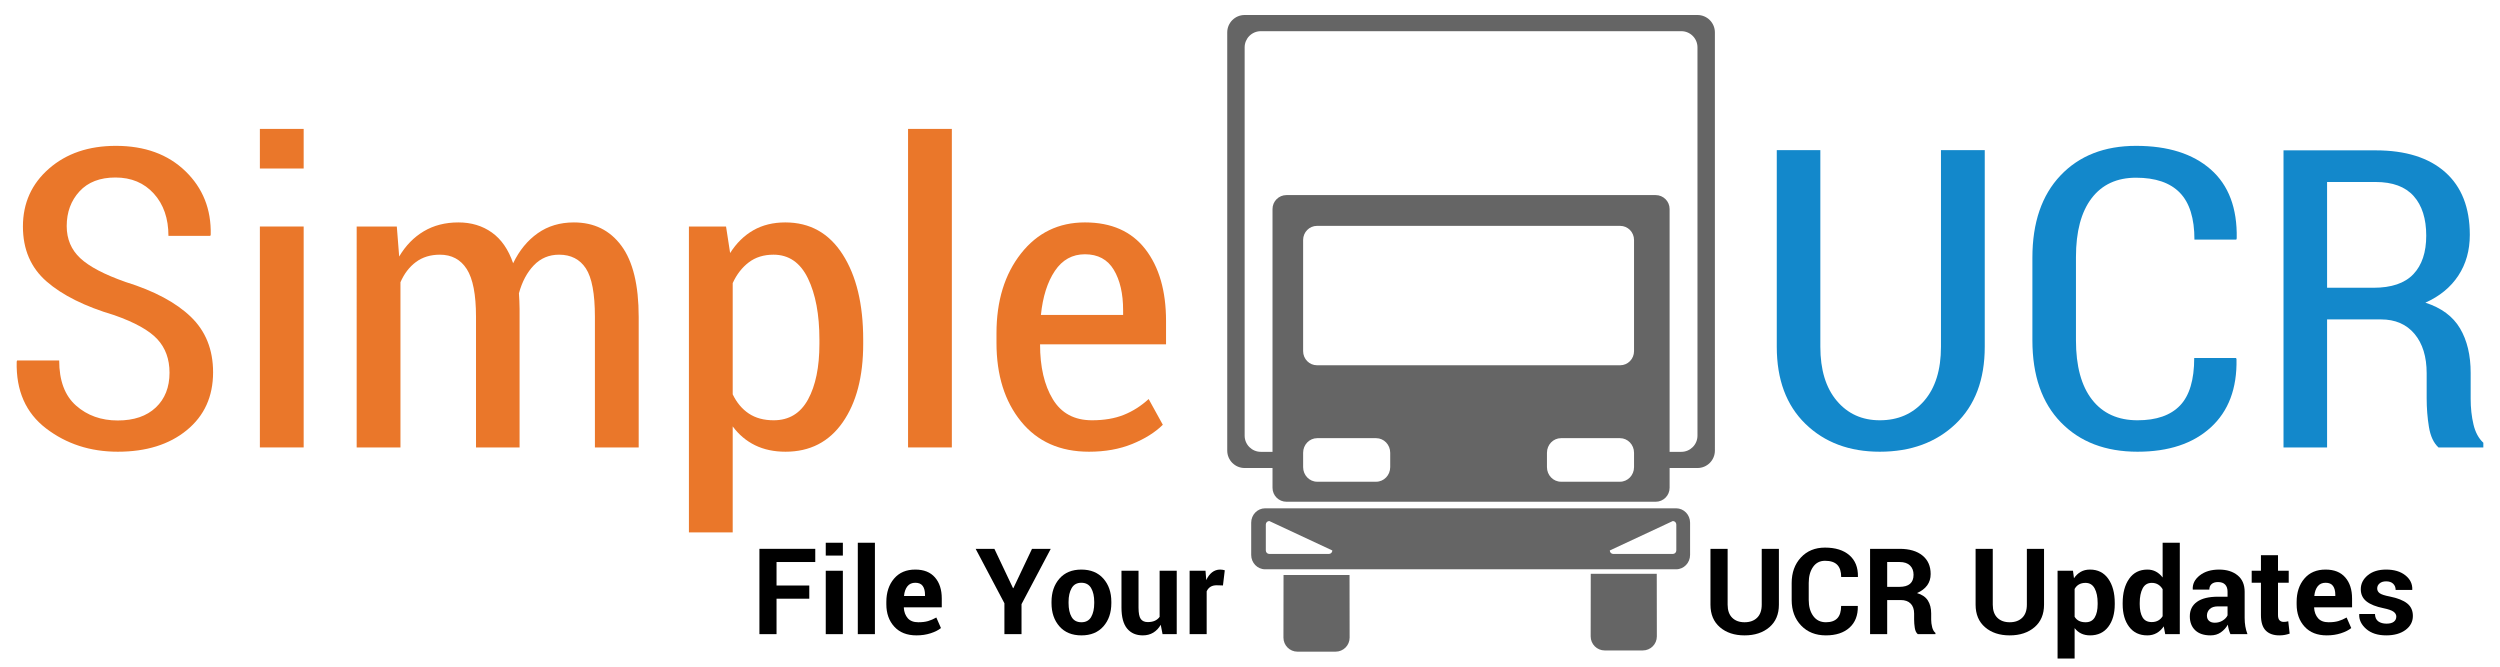
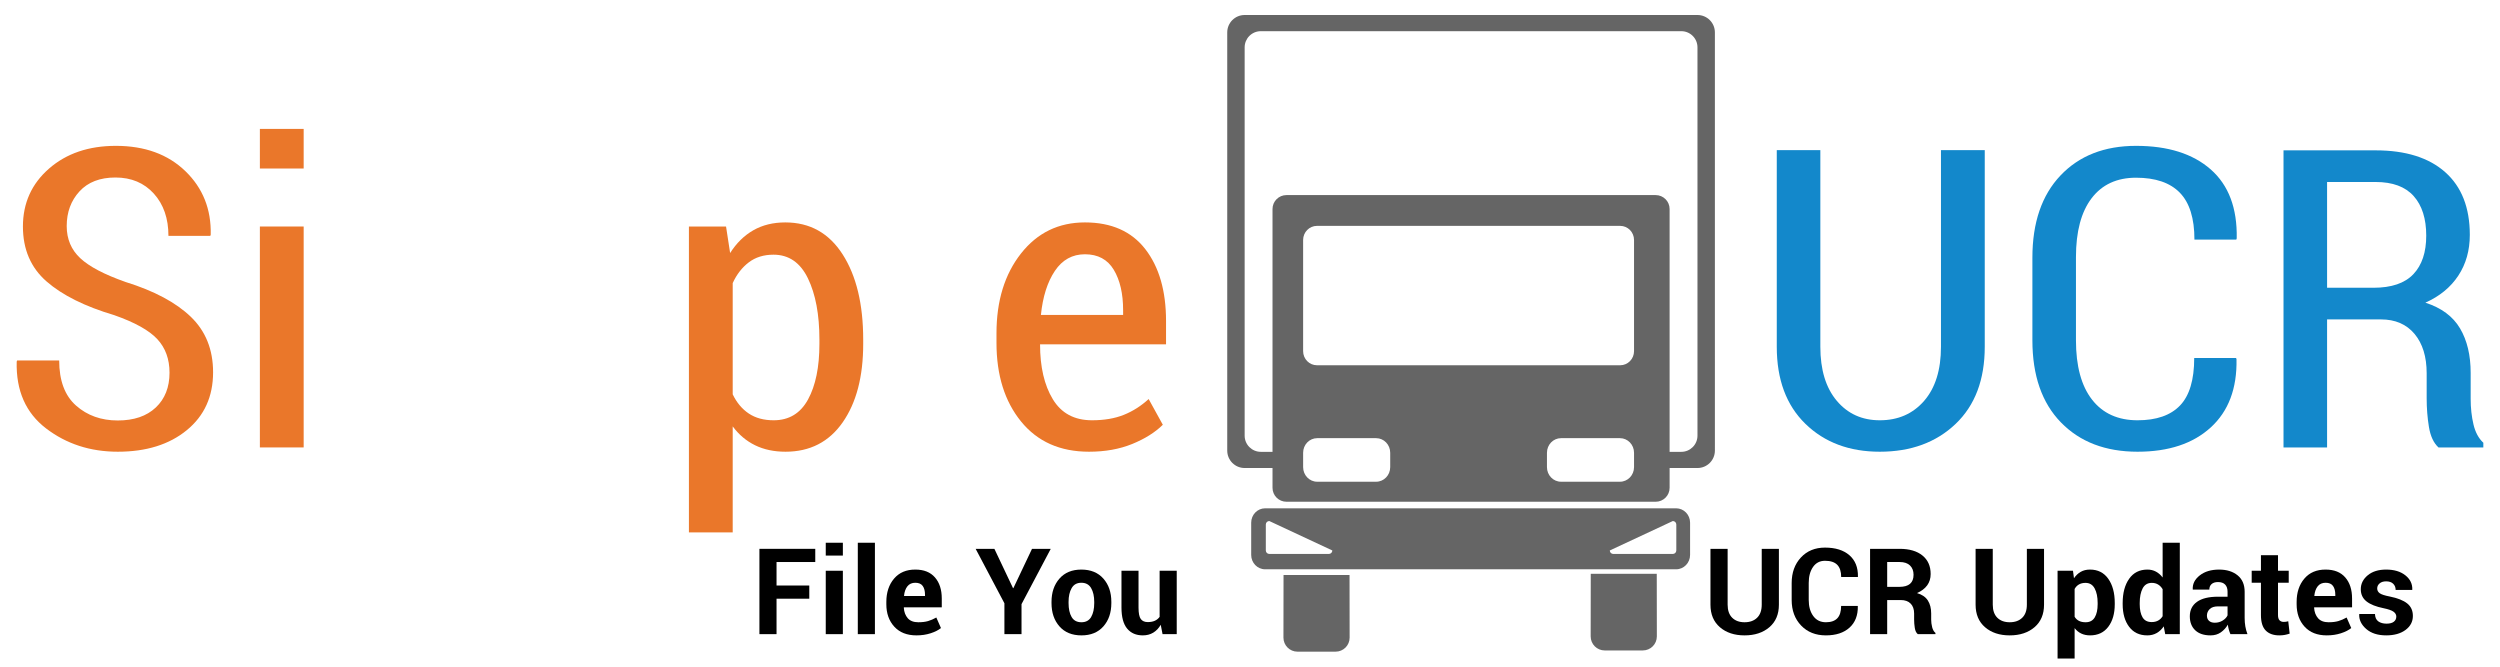
<svg xmlns="http://www.w3.org/2000/svg" version="1.1" id="Layer_1" x="0px" y="0px" width="1500px" height="400px" viewBox="0 0 1500 400" enable-background="new 0 0 1500 400" xml:space="preserve">
  <g>
    <g>
      <path fill="#EA772A" d="M101.711,223.621c0-8.167-2.446-14.886-7.34-20.153s-13.522-10.066-25.884-14.395    c-17.601-5.226-31.123-11.964-40.565-20.214c-9.445-8.249-14.166-19.234-14.166-32.955c0-14.047,5.216-25.625,15.647-34.732    c10.431-9.106,23.802-13.66,40.114-13.66c17.34,0,31.249,5.064,41.724,15.191c10.473,10.127,15.538,22.829,15.195,38.1    l-0.258,0.735h-25.111c0-10.453-2.92-18.906-8.757-25.359c-5.839-6.451-13.521-9.678-23.051-9.678    c-9.272,0-16.463,2.777-21.57,8.331c-5.109,5.555-7.663,12.496-7.663,20.827c0,7.76,2.705,14.171,8.113,19.235    c5.409,5.064,14.508,9.842,27.301,14.333c17.083,5.31,30.089,12.25,39.02,20.827c8.928,8.577,13.393,19.686,13.393,33.324    c0,14.537-5.26,26.114-15.775,34.73c-10.518,8.617-24.319,12.925-41.402,12.925c-16.483,0-30.822-4.655-43.012-13.967    c-12.192-9.31-18.073-22.663-17.643-40.062l0.258-0.734h25.24c0,12.09,3.369,21.115,10.11,27.076    c6.738,5.962,15.086,8.942,25.047,8.942c9.701,0,17.298-2.592,22.794-7.779C98.963,239.323,101.711,232.36,101.711,223.621z" />
      <path fill="#EA772A" d="M182.198,101.11h-26.271V77.344h26.271V101.11z M182.198,268.459h-26.271V135.904h26.271V268.459z" />
-       <path fill="#EA772A" d="M238.087,135.904l1.417,18.008c3.863-6.533,8.777-11.578,14.745-15.13    c5.966-3.553,12.897-5.329,20.797-5.329c7.727,0,14.423,2.022,20.089,6.064c5.667,4.043,9.917,10.19,12.749,18.438    c3.69-7.676,8.606-13.68,14.745-18.009c6.137-4.328,13.371-6.493,21.699-6.493c12.105,0,21.612,4.676,28.524,14.027    c6.91,9.352,10.367,23.583,10.367,42.695v78.284h-26.271v-78.406c0-13.802-1.803-23.461-5.408-28.973    c-3.606-5.513-8.973-8.27-16.098-8.27c-6.01,0-11.055,2.125-15.131,6.371c-4.079,4.248-7.063,9.842-8.95,16.784    c0.084,1.47,0.171,3.001,0.257,4.594c0.084,1.593,0.129,3.207,0.129,4.839v83.062h-26.142v-78.406    c0-13.312-1.847-22.848-5.538-28.606c-3.692-5.757-9.059-8.637-16.097-8.637c-5.666,0-10.475,1.47-14.423,4.41    c-3.949,2.94-7.04,6.984-9.271,12.129v99.11h-26.271V135.904H238.087z" />
      <path fill="#EA772A" d="M517.921,206.347c0,19.602-4.101,35.282-12.299,47.044c-8.199,11.761-19.638,17.642-34.319,17.642    c-6.869,0-12.942-1.286-18.222-3.859s-9.767-6.35-13.457-11.332v63.583h-26.271v-183.52h22.278l2.447,15.926    c3.777-5.961,8.413-10.515,13.908-13.66c5.493-3.144,11.89-4.717,19.188-4.717c14.765,0,26.249,6.412,34.448,19.234    c8.198,12.823,12.299,29.853,12.299,51.087V206.347z M491.65,203.774c0-15.027-2.297-27.278-6.889-36.754    c-4.594-9.473-11.484-14.21-20.669-14.21c-5.839,0-10.775,1.531-14.81,4.594c-4.036,3.063-7.255,7.209-9.658,12.435v66.769    c2.402,4.982,5.622,8.82,9.658,11.515c4.035,2.695,9.014,4.043,14.938,4.043c9.186,0,16.053-4.164,20.605-12.496    c4.549-8.33,6.825-19.437,6.825-33.322V203.774z" />
-       <path fill="#EA772A" d="M571.106,268.459h-26.271V77.344h26.271V268.459z" />
      <path fill="#EA772A" d="M653.396,271.032c-17.343,0-30.929-6.044-40.758-18.131c-9.832-12.087-14.746-27.81-14.746-47.167v-5.758    c0-19.438,4.894-35.385,14.681-47.841c9.787-12.454,22.578-18.683,38.375-18.683c15.881,0,27.965,5.35,36.251,16.049    c8.284,10.7,12.427,25.073,12.427,43.124v13.966h-75.593c0,13.56,2.554,24.543,7.663,32.955    c5.106,8.413,12.941,12.618,23.501,12.618c7.296,0,13.65-1.08,19.06-3.246c5.408-2.162,10.386-5.329,14.938-9.495l8.5,15.437    c-4.636,4.576-10.753,8.412-18.351,11.517C671.746,269.479,663.095,271.032,653.396,271.032z M650.948,152.565    c-7.556,0-13.566,3.328-18.029,9.985c-4.465,6.657-7.256,15.457-8.371,26.4h49.322v-2.818c0-9.963-1.868-18.049-5.602-24.257    C664.534,155.67,658.759,152.565,650.948,152.565z" />
    </g>
    <g>
      <path fill="#1388CB" d="M1190.85,90.084v117.977c0,19.766-5.84,35.202-17.514,46.31c-11.676,11.107-26.829,16.661-45.459,16.661    c-18.285,0-33.16-5.575-44.62-16.723c-11.462-11.149-17.192-26.564-17.192-46.248V90.084h26.142v117.977    c0,13.804,3.284,24.605,9.853,32.405c6.567,7.801,15.172,11.698,25.818,11.698c10.989,0,19.852-3.878,26.594-11.639    c6.738-7.757,10.108-18.579,10.108-32.465V90.084H1190.85z" />
      <path fill="#1388CB" d="M1341.648,214.8l0.258,0.735c0.342,17.561-4.81,31.2-15.453,40.919    c-10.646,9.72-25.285,14.578-43.913,14.578c-19.233,0-34.556-5.858-45.974-17.58c-11.42-11.72-17.128-28.157-17.128-49.311    v-49.495c0-21.071,5.622-37.528,16.869-49.371c11.248-11.843,26.356-17.764,45.331-17.764c19.143,0,34.08,4.717,44.814,14.149    c10.731,9.434,15.924,23.217,15.583,41.348l-0.259,0.735h-25.111c0-12.741-2.92-22.113-8.758-28.117    c-5.839-6.002-14.596-9.004-26.27-9.004c-11.507,0-20.392,4.104-26.657,12.313c-6.268,8.208-9.4,19.99-9.4,35.344v49.862    c0,15.519,3.22,27.402,9.658,35.649c6.438,8.252,15.538,12.374,27.301,12.374c11.332,0,19.831-2.959,25.497-8.88    c5.667-5.922,8.499-15.417,8.499-28.485H1341.648z" />
      <path fill="#1388CB" d="M1396.25,191.646v76.813h-26.143V90.208h55.247c18.027,0,31.956,4.37,41.788,13.108    c9.828,8.74,14.745,21.276,14.745,37.611c0,9.311-2.299,17.458-6.89,24.44c-4.594,6.983-11.185,12.394-19.769,16.232    c9.615,3.104,16.549,8.25,20.798,15.438c4.25,7.187,6.375,16.09,6.375,26.706v15.56c0,5.472,0.558,10.577,1.675,15.313    c1.114,4.738,3.09,8.413,5.923,11.026v2.816h-26.915c-2.919-2.694-4.828-6.799-5.73-12.313c-0.9-5.512-1.352-11.209-1.352-17.089    v-15.069c0-9.963-2.426-17.844-7.276-23.644c-4.85-5.799-11.569-8.699-20.154-8.699H1396.25z M1396.25,172.657h27.816    c10.817,0,18.802-2.715,23.953-8.147c5.15-5.431,7.726-13.128,7.726-23.093c0-10.209-2.511-18.132-7.532-23.767    c-5.022-5.636-12.644-8.453-22.858-8.453h-29.104V172.657z" />
    </g>
    <g>
      <path fill="#656565" d="M770.12,345l-0.054,37.571c0,4.653,3.768,8.429,8.413,8.429h22.881c4.647,0,8.415-3.775,8.415-8.429    L809.72,345H770.12z" />
      <path fill="#656565" d="M954.455,344.268l-0.054,37.568c0,4.655,3.768,8.43,8.413,8.43h22.881c4.647,0,8.415-3.774,8.415-8.43    l-0.055-37.568H954.455z" />
      <path fill="#656565" d="M1018.484,9H746.79c-5.77,0-10.449,4.68-10.449,10.455v250.901c0,5.774,4.679,10.453,10.449,10.453h16.72    v11.875c0,4.618,3.743,8.363,8.36,8.363h221.535c4.616,0,8.359-3.745,8.359-8.363v-11.875h16.72c5.772,0,10.45-4.679,10.45-10.453    V19.455C1028.935,13.68,1024.257,9,1018.484,9z M834.126,280.284c0,4.835-3.777,8.751-8.436,8.751h-35.377    c-4.659,0-8.437-3.916-8.437-8.751v-8.631c0-4.834,3.777-8.753,8.437-8.753h35.377c4.658,0,8.436,3.919,8.436,8.753V280.284z     M980.423,280.284c0,4.835-3.777,8.751-8.436,8.751h-35.378c-4.657,0-8.436-3.916-8.436-8.751v-8.631    c0-4.834,3.778-8.753,8.436-8.753h35.378c4.658,0,8.436,3.919,8.436,8.753V280.284z M980.423,210.692    c0,4.675-3.722,8.465-8.312,8.465H790.187c-4.589,0-8.31-3.79-8.31-8.465v-66.705c0-4.674,3.721-8.464,8.31-8.464h181.925    c4.59,0,8.312,3.79,8.312,8.464V210.692z M1018.484,261.394c0,5.363-4.343,9.709-9.703,9.709h-7.017V125.417    c0-4.62-3.743-8.363-8.359-8.363H771.87c-4.617,0-8.36,3.743-8.36,8.363v145.686h-7.015c-5.359,0-9.705-4.346-9.705-9.709V28.415    c0-5.361,4.346-9.708,9.705-9.708h252.286c5.36,0,9.703,4.347,9.703,9.708V261.394z" />
      <path fill="#656565" d="M1005.686,304.986H759.078c-4.618,0-8.362,3.864-8.362,8.631v19.329c0,4.769,3.744,8.63,8.362,8.63    h246.607c4.619,0,8.364-3.861,8.364-8.63v-19.329C1014.05,308.851,1010.305,304.986,1005.686,304.986z M797.313,332.368H761.58    c-1.154,0-2.09-0.935-2.09-2.09v-15.569c0-1.154,0.936-2.091,2.09-2.091l37.822,17.66    C799.402,331.434,798.467,332.368,797.313,332.368z M1005.784,330.278c0,1.155-0.936,2.09-2.09,2.09h-35.732    c-1.154,0-2.089-0.935-2.089-2.09l37.821-17.66c1.154,0,2.09,0.937,2.09,2.091V330.278z" />
    </g>
  </g>
  <g>
    <path d="M485.574,359.219h-19.652v21.27h-10.266v-51.188h33.504v7.91h-23.238v14.098h19.652V359.219z" />
    <path d="M505.719,333.344h-10.266v-7.699h10.266V333.344z M505.719,380.488h-10.266v-38.039h10.266V380.488z" />
    <path d="M524.949,380.488h-10.266v-54.844h10.266V380.488z" />
    <path d="M549.875,381.227c-5.672,0-10.102-1.74-13.289-5.221c-3.188-3.48-4.781-7.963-4.781-13.447v-1.406   c0-5.695,1.547-10.359,4.641-13.992s7.348-5.438,12.762-5.414c5.109,0,9.029,1.564,11.76,4.693   c2.73,3.129,4.096,7.342,4.096,12.639v5.309h-22.676l-0.105,0.211c0.164,2.602,0.955,4.711,2.373,6.328   c1.418,1.617,3.521,2.426,6.311,2.426c2.297,0,4.248-0.234,5.854-0.703c1.605-0.469,3.264-1.184,4.975-2.145l2.777,6.328   c-1.524,1.242-3.586,2.285-6.188,3.129S552.945,381.227,549.875,381.227z M549.207,349.656c-2.063,0-3.651,0.709-4.764,2.127   c-1.113,1.418-1.788,3.299-2.021,5.643l0.07,0.176h12.516v-0.773c0-2.227-0.457-3.979-1.371-5.256S551.246,349.656,549.207,349.656   z" />
    <path d="M607.813,352.891h0.211l11.18-23.59h11.25l-17.543,33.188v18h-10.266v-18.527l-17.262-32.66h11.25L607.813,352.891z" />
    <path d="M630.91,361.117c0-5.672,1.582-10.318,4.746-13.939s7.546-5.432,13.148-5.432c5.625,0,10.031,1.805,13.219,5.414   c3.187,3.609,4.781,8.262,4.781,13.957v0.738c0,5.719-1.588,10.377-4.764,13.975c-3.176,3.598-7.564,5.396-13.166,5.396   c-5.625,0-10.025-1.799-13.201-5.396c-3.176-3.598-4.764-8.256-4.764-13.975V361.117z M641.141,361.855   c0,3.469,0.609,6.252,1.828,8.35c1.218,2.098,3.187,3.146,5.906,3.146c2.648,0,4.588-1.055,5.818-3.164s1.846-4.887,1.846-8.332   v-0.738c0-3.375-0.621-6.129-1.863-8.262c-1.243-2.133-3.199-3.199-5.871-3.199c-2.649,0-4.588,1.072-5.818,3.217   s-1.846,4.893-1.846,8.244V361.855z" />
    <path d="M696.441,374.863c-1.172,2.039-2.66,3.609-4.465,4.711c-1.805,1.102-3.902,1.652-6.293,1.652   c-4.008,0-7.143-1.359-9.404-4.078c-2.262-2.719-3.393-6.938-3.393-12.656v-22.043h10.23v22.113c0,3.328,0.451,5.607,1.354,6.838   c0.902,1.23,2.303,1.846,4.201,1.846c1.64,0,3.046-0.264,4.219-0.791c1.172-0.527,2.132-1.307,2.883-2.338v-27.668h10.266v38.039   h-8.508L696.441,374.863z" />
-     <path d="M733.777,351.273l-3.762-0.105c-1.524,0-2.777,0.316-3.762,0.949s-1.735,1.523-2.25,2.672v25.699h-10.23v-38.039h9.527   l0.457,5.625c0.891-1.992,2.044-3.545,3.463-4.658c1.418-1.113,3.053-1.67,4.904-1.67c0.515,0,0.99,0.041,1.424,0.123   c0.434,0.082,0.873,0.182,1.318,0.299L733.777,351.273z" />
    <path d="M1067.34,329.301v33.504c0,5.766-1.91,10.277-5.73,13.535s-8.777,4.887-14.871,4.887c-6.07,0-10.998-1.629-14.783-4.887   s-5.678-7.77-5.678-13.535v-33.504h10.301v33.504c0,3.422,0.914,6.035,2.742,7.84s4.301,2.707,7.418,2.707   c3.164,0,5.672-0.902,7.523-2.707s2.777-4.418,2.777-7.84v-33.504H1067.34z" />
    <path d="M1114.625,363.543l0.07,0.211c0.094,5.461-1.57,9.738-4.992,12.832s-8.145,4.641-14.168,4.641   c-6.141,0-11.098-1.975-14.871-5.924s-5.66-9.053-5.66-15.311v-10.16c0-6.234,1.84-11.338,5.52-15.311s8.508-5.959,14.484-5.959   c6.234,0,11.109,1.523,14.625,4.57s5.227,7.336,5.133,12.867l-0.07,0.211h-9.984c0-3.281-0.791-5.725-2.373-7.33   s-4.025-2.408-7.33-2.408c-3.07,0-5.467,1.236-7.189,3.709s-2.584,5.666-2.584,9.58v10.23c0,3.938,0.908,7.148,2.725,9.633   s4.342,3.727,7.576,3.727c3.07,0,5.361-0.803,6.873-2.408s2.268-4.072,2.268-7.4H1114.625z" />
    <path d="M1132.309,360.027v20.461h-10.266v-51.188h17.719c5.836,0,10.4,1.33,13.693,3.99s4.939,6.369,4.939,11.127   c0,2.625-0.697,4.893-2.092,6.803s-3.428,3.451-6.1,4.623c3.023,0.891,5.197,2.379,6.521,4.465s1.986,4.664,1.986,7.734v3.762   c0,1.43,0.193,2.924,0.58,4.482s1.049,2.713,1.986,3.463v0.738h-10.582c-0.938-0.75-1.541-1.992-1.811-3.727   s-0.404-3.41-0.404-5.027v-3.621c0-2.555-0.697-4.541-2.092-5.959s-3.369-2.127-5.924-2.127H1132.309z M1132.309,352.117h7.277   c2.883,0,5.027-0.609,6.434-1.828s2.109-3.023,2.109-5.414c0-2.344-0.709-4.207-2.127-5.59s-3.498-2.074-6.24-2.074h-7.453V352.117   z" />
    <path d="M1226.422,329.301v33.504c0,5.766-1.91,10.277-5.73,13.535s-8.777,4.887-14.871,4.887c-6.07,0-10.998-1.629-14.783-4.887   s-5.678-7.77-5.678-13.535v-33.504h10.301v33.504c0,3.422,0.914,6.035,2.742,7.84s4.301,2.707,7.418,2.707   c3.164,0,5.672-0.902,7.523-2.707s2.777-4.418,2.777-7.84v-33.504H1226.422z" />
    <path d="M1268.855,362.523c0,5.625-1.301,10.148-3.902,13.57s-6.234,5.133-10.898,5.133c-1.992,0-3.762-0.369-5.309-1.107   s-2.871-1.822-3.973-3.252v18.246h-10.23v-52.664h9.246l0.598,4.5c1.125-1.664,2.479-2.947,4.061-3.85s3.428-1.354,5.537-1.354   c4.711,0,8.367,1.84,10.969,5.52s3.902,8.52,3.902,14.52V362.523z M1258.59,361.785c0-3.586-0.598-6.492-1.793-8.719   s-3.023-3.34-5.484-3.34c-1.547,0-2.865,0.316-3.955,0.949s-1.951,1.535-2.584,2.707v16.664c0.633,1.078,1.494,1.898,2.584,2.461   s2.432,0.844,4.025,0.844c2.484,0,4.307-0.973,5.467-2.918s1.74-4.582,1.74-7.91V361.785z" />
    <path d="M1273.602,361.785c0-6,1.295-10.84,3.885-14.52s6.24-5.52,10.951-5.52c1.898,0,3.609,0.41,5.133,1.23   s2.859,1.992,4.008,3.516v-20.848h10.301v54.844h-8.754l-0.879-4.676c-1.195,1.758-2.613,3.1-4.254,4.025s-3.516,1.389-5.625,1.389   c-4.664,0-8.291-1.711-10.881-5.133s-3.885-7.945-3.885-13.57V361.785z M1283.832,362.523c0,3.328,0.563,5.947,1.688,7.857   s2.953,2.865,5.484,2.865c1.477,0,2.766-0.299,3.867-0.896s2.004-1.471,2.707-2.619v-16.207c-0.703-1.195-1.6-2.127-2.689-2.795   s-2.361-1.002-3.814-1.002c-2.508,0-4.342,1.113-5.502,3.34s-1.74,5.133-1.74,8.719V362.523z" />
    <path d="M1338.254,380.488c-0.375-0.867-0.697-1.781-0.967-2.742s-0.463-1.945-0.58-2.953c-1.055,1.852-2.449,3.387-4.184,4.605   c-1.734,1.218-3.797,1.828-6.188,1.828c-3.984,0-7.055-1.025-9.211-3.076s-3.234-4.846-3.234-8.385   c0-3.727,1.436-6.615,4.307-8.666s7.061-3.076,12.568-3.076h5.766V355c0-1.828-0.48-3.246-1.441-4.254s-2.391-1.512-4.289-1.512   c-1.664,0-2.947,0.404-3.85,1.213s-1.354,1.916-1.354,3.322h-9.879l-0.07-0.211c-0.164-3.211,1.236-5.982,4.201-8.314   s6.838-3.498,11.619-3.498c4.57,0,8.268,1.148,11.092,3.445s4.236,5.59,4.236,9.879v15.715c0,1.781,0.135,3.457,0.404,5.027   s0.697,3.129,1.283,4.676H1338.254z M1328.867,373.633c1.781,0,3.375-0.445,4.781-1.336s2.367-1.922,2.883-3.094v-5.379h-5.766   c-2.18,0-3.826,0.539-4.939,1.617s-1.67,2.402-1.67,3.973c0,1.289,0.416,2.314,1.248,3.076S1327.391,373.633,1328.867,373.633z" />
    <path d="M1366.801,333.133v9.316h6.434v7.207h-6.434v19.371c0,1.477,0.311,2.531,0.932,3.164s1.436,0.949,2.443,0.949   c0.539,0,1.008-0.029,1.406-0.088s0.855-0.158,1.371-0.299l0.844,7.418c-1.031,0.352-2.033,0.615-3.006,0.791   s-2.033,0.264-3.182,0.264c-3.539,0-6.264-0.973-8.174-2.918s-2.865-5.027-2.865-9.246v-19.406h-5.555v-7.207h5.555v-9.316   H1366.801z" />
    <path d="M1396.051,381.227c-5.672,0-10.102-1.74-13.289-5.221s-4.781-7.963-4.781-13.447v-1.406c0-5.695,1.547-10.359,4.641-13.992   s7.348-5.438,12.762-5.414c5.109,0,9.029,1.564,11.76,4.693s4.096,7.342,4.096,12.639v5.309h-22.676l-0.105,0.211   c0.164,2.602,0.955,4.711,2.373,6.328s3.521,2.426,6.311,2.426c2.297,0,4.248-0.234,5.854-0.703s3.264-1.184,4.975-2.145   l2.777,6.328c-1.523,1.242-3.586,2.285-6.188,3.129S1399.121,381.227,1396.051,381.227z M1395.383,349.656   c-2.063,0-3.65,0.709-4.764,2.127s-1.787,3.299-2.021,5.643l0.07,0.176h12.516v-0.773c0-2.227-0.457-3.979-1.371-5.256   S1397.422,349.656,1395.383,349.656z" />
    <path d="M1437.781,369.941c0-1.125-0.545-2.092-1.635-2.9s-3.111-1.518-6.064-2.127c-4.453-0.891-7.834-2.238-10.143-4.043   s-3.463-4.254-3.463-7.348c0-3.258,1.383-6.035,4.148-8.332s6.445-3.445,11.039-3.445c4.805,0,8.654,1.148,11.549,3.445   s4.283,5.156,4.166,8.578l-0.07,0.211h-9.914c0-1.523-0.492-2.766-1.477-3.727s-2.402-1.441-4.254-1.441   c-1.641,0-2.941,0.41-3.902,1.23s-1.441,1.828-1.441,3.023c0,1.172,0.498,2.127,1.494,2.865s3.018,1.4,6.064,1.986   c4.664,0.938,8.139,2.314,10.424,4.131s3.428,4.318,3.428,7.506c0,3.422-1.465,6.223-4.395,8.402s-6.797,3.27-11.602,3.27   c-5.063,0-9.064-1.283-12.006-3.85s-4.342-5.49-4.201-8.771l0.07-0.211h9.387c0.07,2.039,0.738,3.516,2.004,4.43   s2.918,1.371,4.957,1.371c1.898,0,3.346-0.381,4.342-1.143S1437.781,371.254,1437.781,369.941z" />
  </g>
</svg>